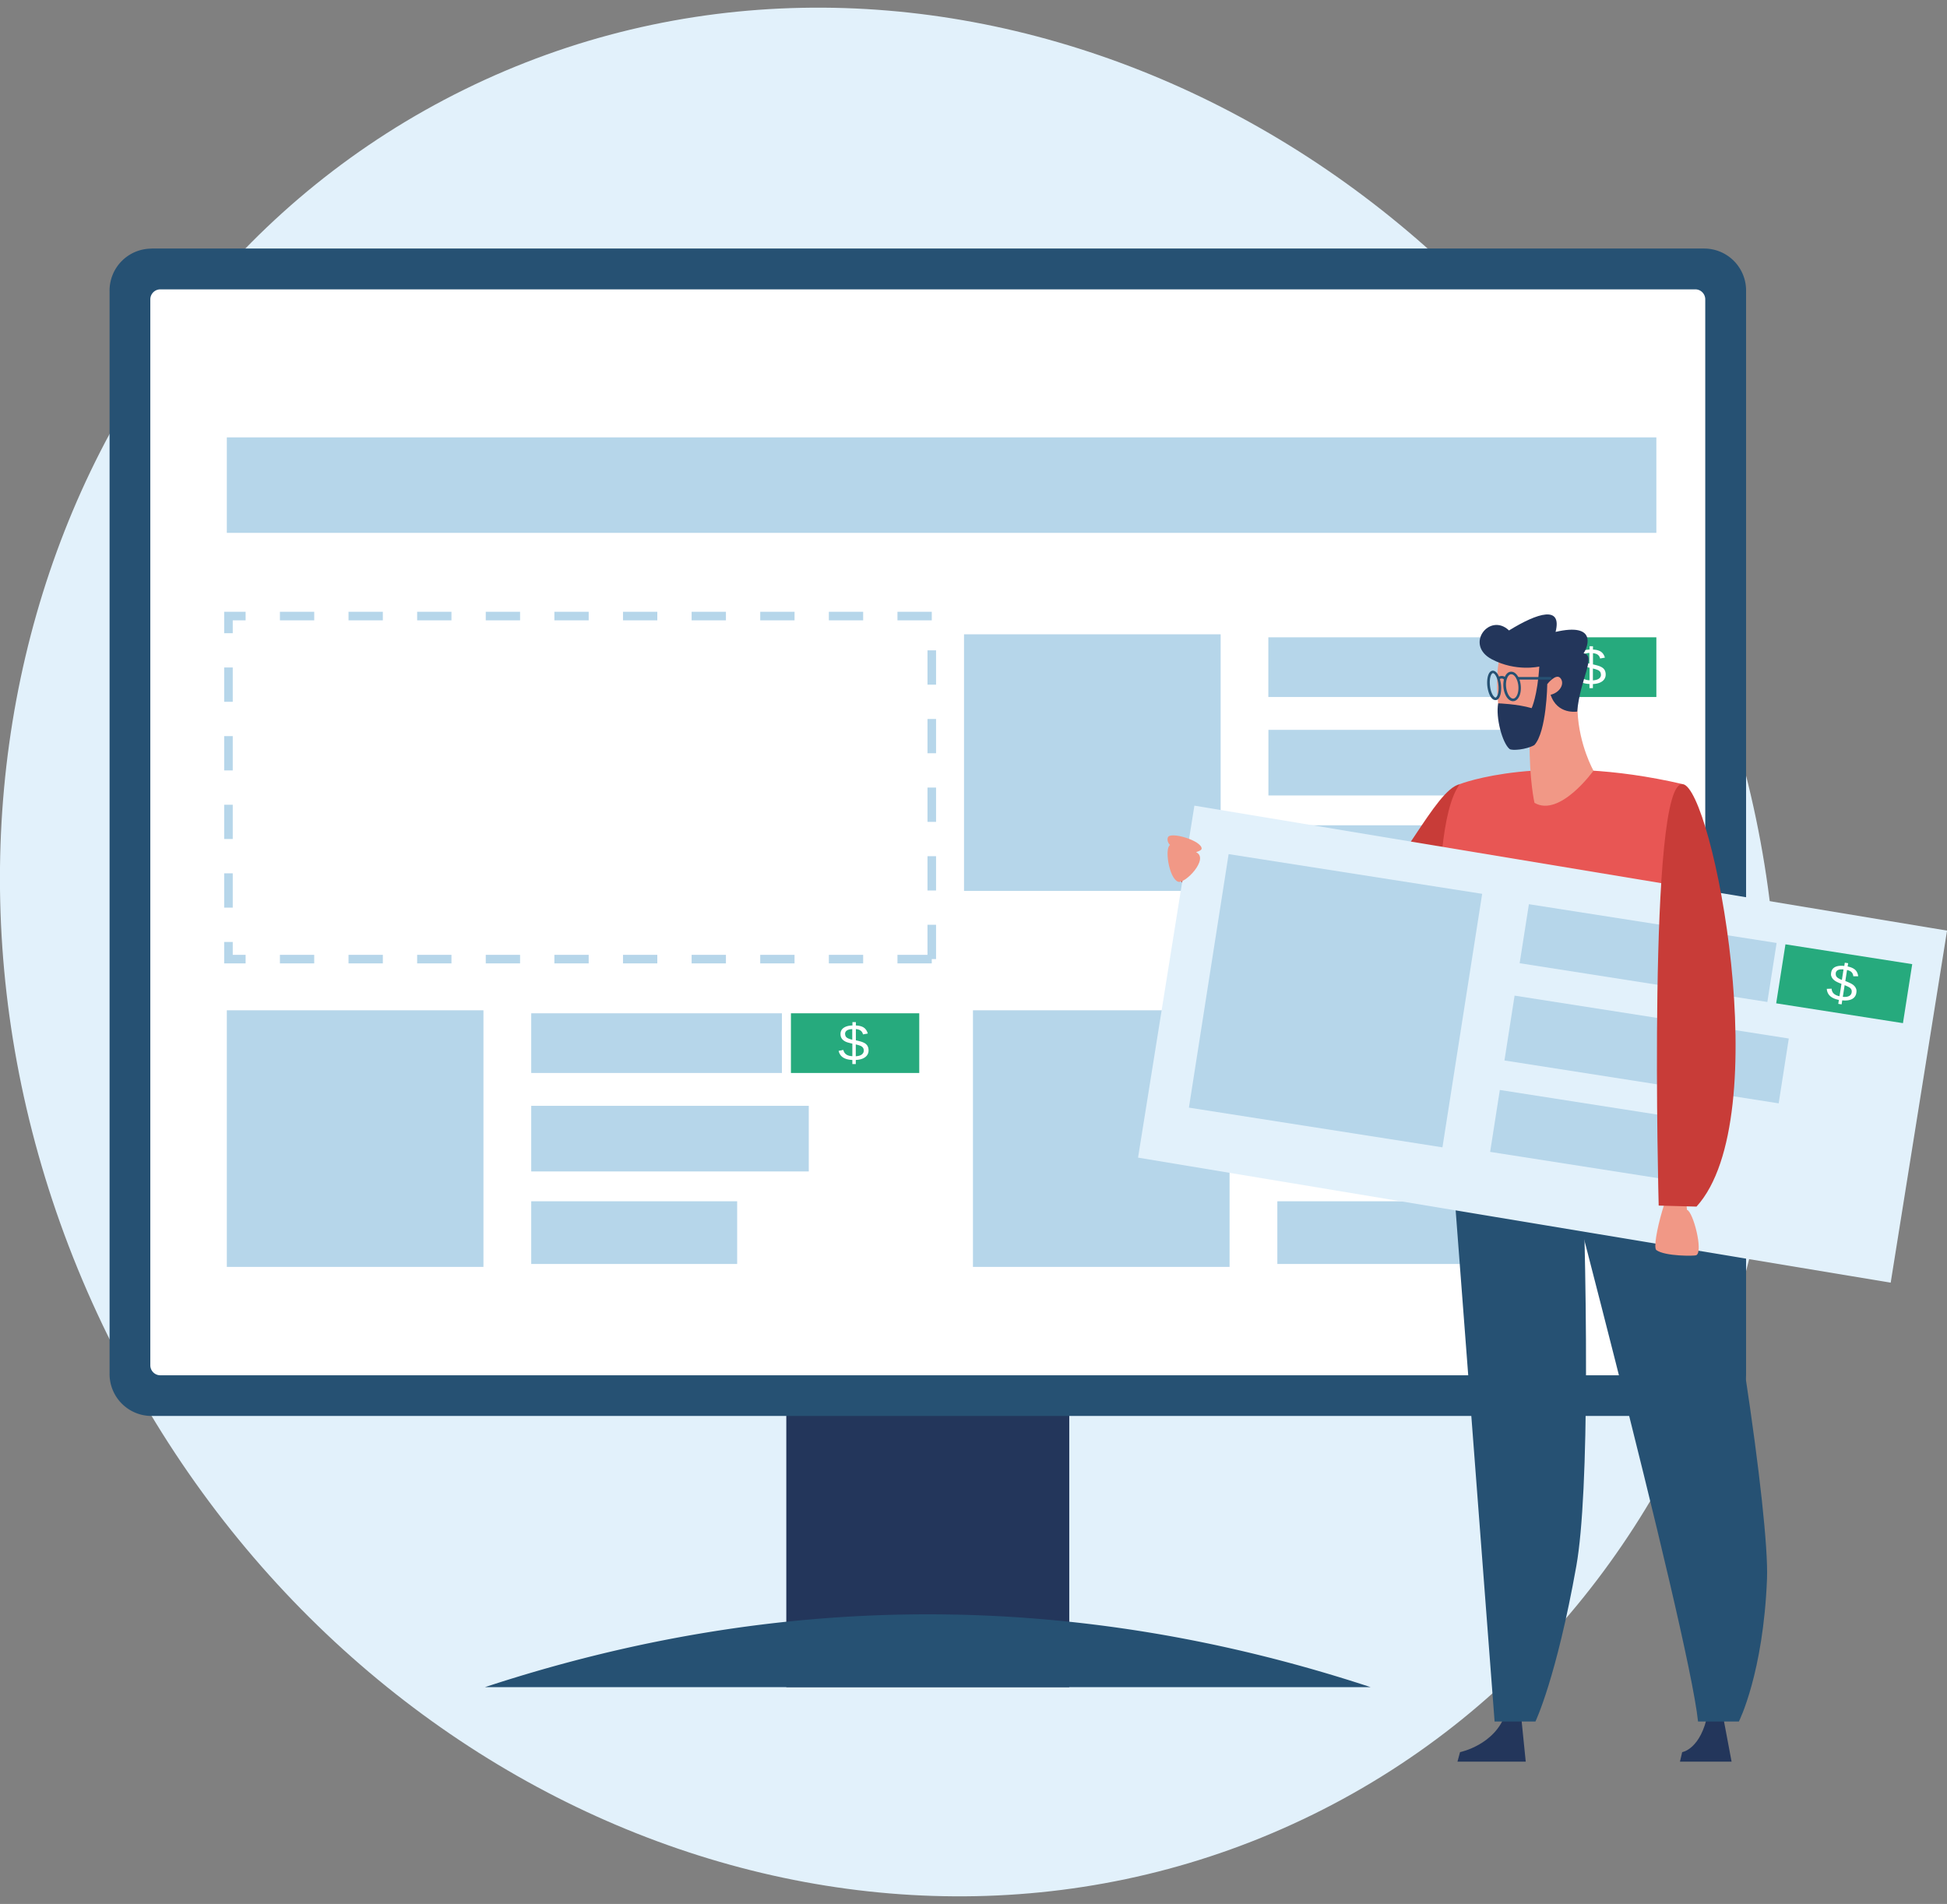
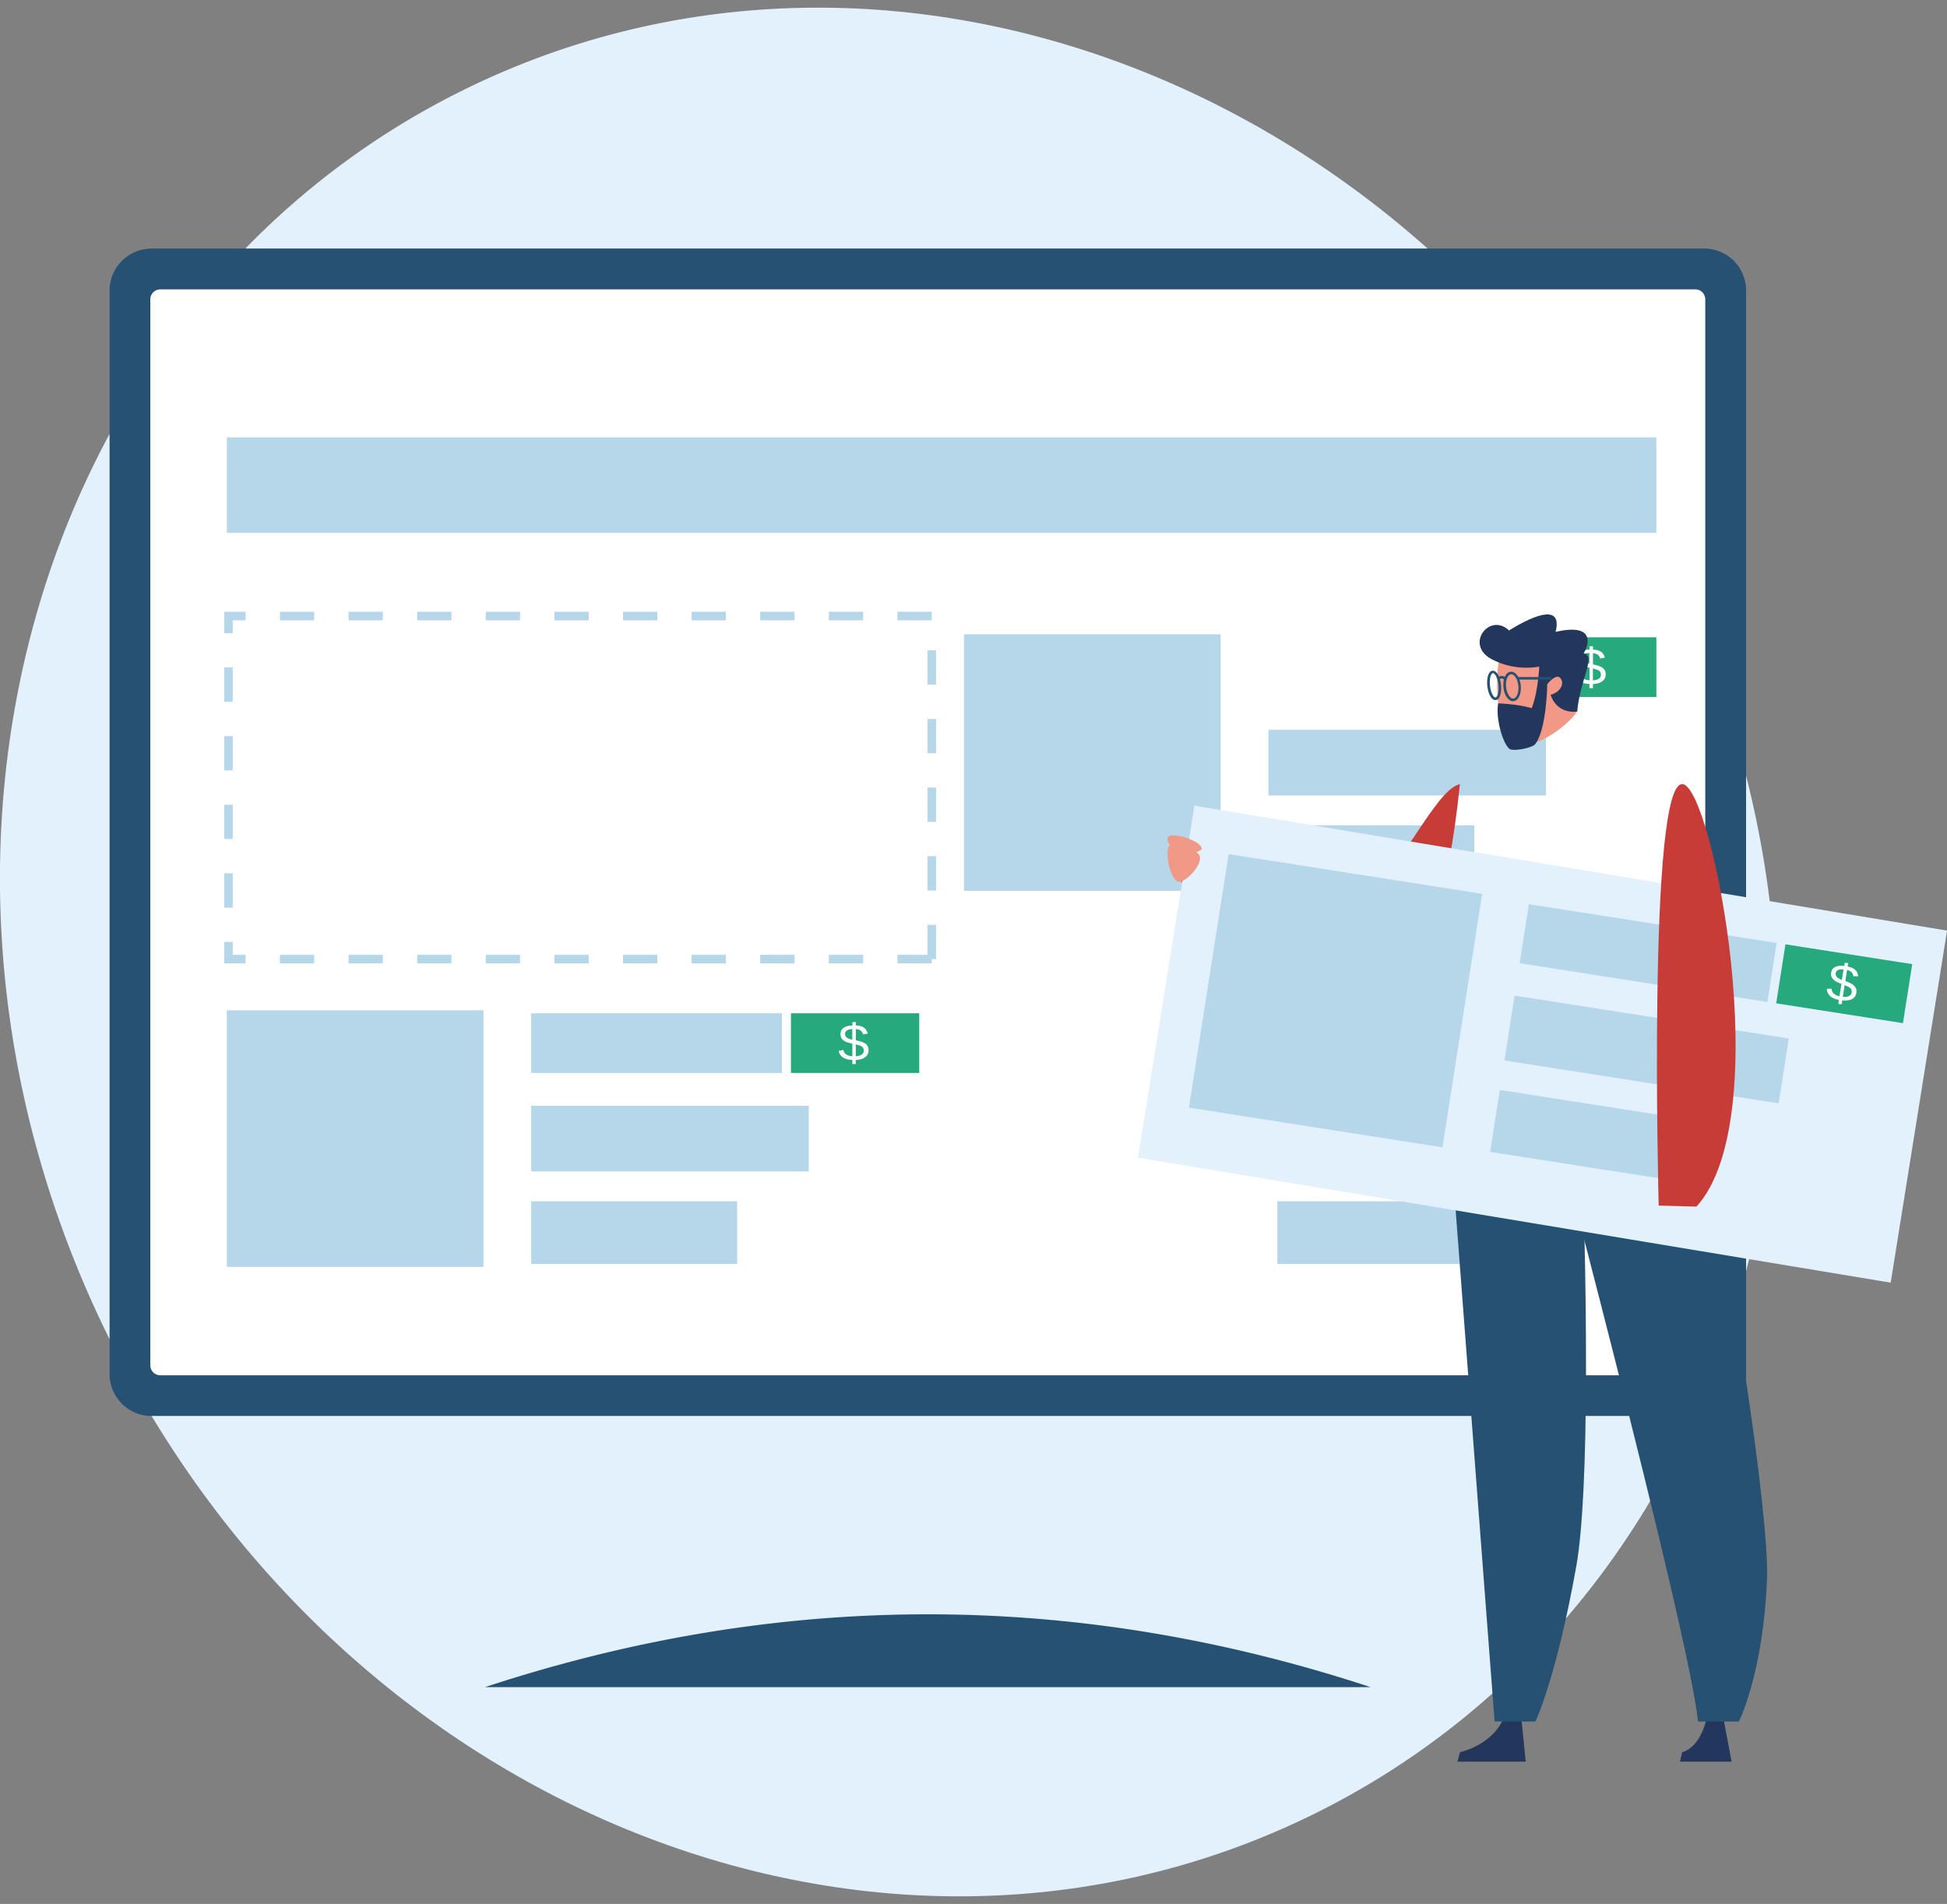
<svg xmlns="http://www.w3.org/2000/svg" width="227" height="222" fill="none">
  <rect width="100%" height="100%" fill="#808080" stroke="none" />
  <style>.B{fill:#b6d6ea}.C{fill:#fff}.D{fill:#26aa7d}.E{fill:#23365b}.F{fill:#265173}</style>
  <g clip-path="url(#A)">
    <path d="M153.095 211.56c50.27-24.74 68.87-89.81 41.54-145.35-27.33-55.53-90.23-80.5-140.5-55.77-50.27 24.74-68.87 89.81-41.54 145.35s90.23 80.51 140.5 55.77z" fill="#e2f1fb" />
-     <path d="M124.665 159.29h-32.99v37.43h32.99v-37.43z" class="E" />
    <g class="F">
      <path d="M56.545 196.719c34.42-11.32 68.84-11.32 103.25 0H56.545zM17.655 28.98h181.04a4.89 4.89 0 0 1 4.88 4.88v126.36a4.89 4.89 0 0 1-4.88 4.881H17.655a4.89 4.89 0 0 1-4.88-4.881V33.87a4.89 4.89 0 0 1 4.88-4.88v-.01z" />
    </g>
    <g class="C">
      <path d="M198.815 34.909v124.28a1.17 1.17 0 0 1-1.16 1.17H18.695a1.17 1.17 0 0 1-1.17-1.17V34.909a1.17 1.17 0 0 1 1.17-1.17h178.96c.64 0 1.16.52 1.16 1.17z" />
      <path d="M151.685 138.32c0 1.06-.39 1.88-1.16 2.47s-1.84.88-3.22.88h-4.84v-11.91h4.33c2.79 0 4.19.96 4.19 2.89 0 .7-.2 1.29-.59 1.77-.4.48-.95.8-1.67.96.95.11 1.68.43 2.19.95s.77 1.18.77 1.97v.02zm-2.32-5.47c0-.64-.22-1.1-.66-1.38s-1.07-.41-1.91-.41h-2.71v3.77h2.71c.86 0 1.51-.16 1.93-.49.42-.32.64-.82.64-1.49zm.69 5.34c0-1.4-.99-2.1-2.96-2.1h-3.01v4.29h3.13c.99 0 1.71-.18 2.15-.55.45-.37.68-.91.68-1.64h.01zm8.72 3.65c-.98 0-1.83-.18-2.55-.53-.73-.36-1.29-.87-1.69-1.55s-.6-1.48-.6-2.42v-7.58h1.61v7.45c0 1.09.28 1.91.83 2.48.55.56 1.35.85 2.39.85s1.9-.29 2.5-.87c.59-.58.89-1.44.89-2.56v-7.34h1.61v7.43c0 .96-.2 1.79-.61 2.49a4 4 0 0 1-1.73 1.6c-.75.37-1.63.55-2.64.55h-.01zm12.89-5.1v4.94h-1.61v-4.94l-4.58-6.97h1.77l3.63 5.67 3.61-5.67h1.78l-4.6 6.97z" />
    </g>
    <use href="#B" class="B" />
    <use href="#C" class="D" />
    <g class="B">
      <path d="M180.245 85.1h-32.36v7.65h32.36V85.1zm-8.36 11.13h-24.01v7.31h24.01v-7.31z" />
    </g>
    <path d="M185.315 79.75c-.91-.03-1.44-.39-1.59-1.05l.55-.11c.05.23.17.41.34.53s.41.19.71.2v-1.46c-.38-.09-.64-.16-.79-.23s-.26-.15-.35-.24a.77.77 0 0 1-.19-.29c-.04-.11-.06-.22-.06-.37 0-.3.12-.54.36-.71s.58-.27 1.03-.28v-.39h.4v.39c.4.02.71.1.93.25s.37.38.46.69l-.56.1c-.04-.18-.13-.33-.26-.43s-.32-.16-.57-.19v1.31c.38.08.65.16.82.23.16.07.29.15.38.23.09.09.17.19.21.31a1.07 1.07 0 0 1 .07.41.94.94 0 0 1-.39.78c-.26.2-.63.31-1.1.33v.48h-.4v-.48-.01zm-.84-3.03a.52.52 0 0 0 .08.29.54.54 0 0 0 .24.2c.11.06.28.11.51.16v-1.24c-.56.03-.84.22-.84.58l.01.01zm2.17 1.93a.57.57 0 0 0-.08-.31c-.06-.08-.14-.15-.24-.2a3.47 3.47 0 0 0-.61-.19v1.38c.3-.02.53-.08.7-.2a.54.54 0 0 0 .24-.47l-.01-.01z" class="C" />
    <g class="B">
      <path d="M142.315 73.96h-29.92v29.92h29.92V73.96zm-51.15 44.189h-29.23v6.96h29.23v-6.96z" />
    </g>
    <path d="M107.175 118.149h-14.96v6.96h14.96v-6.96z" class="D" />
    <g class="B">
      <use href="#D" />
      <use href="#E" />
    </g>
    <path d="M99.365 123.59c-.91-.04-1.44-.39-1.59-1.06l.55-.11c.05.23.17.41.34.53s.41.19.71.2v-1.46c-.38-.09-.64-.16-.78-.23s-.26-.15-.35-.24-.15-.19-.19-.29-.06-.22-.06-.37c0-.3.12-.54.36-.71s.58-.27 1.03-.28v-.39h.4v.39c.4.02.71.1.93.25s.37.38.46.69l-.56.1c-.04-.18-.13-.33-.26-.43s-.32-.17-.57-.19v1.31c.38.08.65.16.82.23.16.07.29.14.38.23s.17.19.21.31a1.07 1.07 0 0 1 .07.41.94.94 0 0 1-.39.78c-.26.2-.63.31-1.1.33v.48h-.4v-.48h-.01zm-.83-3.02a.52.52 0 0 0 .08.29.54.54 0 0 0 .24.2c.11.06.28.11.51.17v-1.24c-.56.03-.84.22-.84.58h.01zm2.17 1.92a.57.57 0 0 0-.08-.31c-.05-.08-.14-.15-.24-.21-.1-.05-.31-.12-.61-.19v1.38c.3-.02.53-.08.69-.2a.54.54 0 0 0 .24-.47z" class="C" />
    <g class="B">
      <use href="#F" />
      <path d="M178.155 118.149h-29.23v6.96h29.23v-6.96z" />
    </g>
    <path d="M194.155 118.149h-14.96v6.96h14.96v-6.96z" class="D" />
    <g class="B">
      <path d="M181.285 128.939h-32.36v7.65h32.36v-7.65zm-8.35 11.13h-24.01v7.31h24.01v-7.31z" />
    </g>
    <path d="M186.355 123.59c-.91-.04-1.44-.39-1.59-1.06l.54-.11c.05.23.17.41.34.53s.41.19.71.2v-1.46c-.38-.09-.64-.16-.78-.23-.15-.07-.26-.15-.35-.24s-.15-.19-.19-.29-.06-.22-.06-.37c0-.3.12-.54.36-.71s.58-.27 1.03-.28v-.39h.4v.39c.4.02.71.1.93.25s.37.38.46.69l-.56.1c-.04-.18-.13-.33-.26-.43s-.32-.17-.57-.19v1.31c.38.08.65.16.82.23.16.07.29.14.38.23s.17.19.22.31a1.07 1.07 0 0 1 .07.41.94.94 0 0 1-.39.78c-.26.2-.63.31-1.1.33v.48h-.4v-.48h-.01zm-.83-3.02a.52.52 0 0 0 .08.29.54.54 0 0 0 .24.2c.11.06.28.11.51.17v-1.24c-.56.03-.84.22-.84.58h.01zm2.17 1.92a.57.57 0 0 0-.08-.31c-.05-.08-.13-.15-.24-.21a3.47 3.47 0 0 0-.61-.19v1.38c.3-.02.53-.08.69-.2a.54.54 0 0 0 .24-.47z" class="C" />
-     <path d="M143.355 117.8h-29.92v29.92h29.92V117.8z" class="B" />
    <path d="M170.195 91.43c-2.96.71-6.82 10.28-12.79 15.4-1.21 1.04-13.87-4.68-19.12-6.86l-1.23 1.83s27.81 42.99 33.15-10.37h-.01z" fill="#c83c38" />
    <g class="E">
      <path d="M199.115 199.779h1.71l1.06 5.63h-6.02l.26-1.11s2.18-.32 2.99-4.52zm-23.59 0h1.79l.57 5.63h-7.96l.3-1.11s4.1-.83 5.31-4.52h-.01z" />
    </g>
    <g class="F">
      <path d="M206.015 184.079c-.43 11.04-3.28 16.65-3.28 16.65h-4.76c-1.15-10.92-18.37-75.66-18.37-75.66l17.4 1h.02c4.9 20.92 9.27 50.88 8.99 58.01z" />
      <path d="M168.495 125.119l5.76 75.61h4.76s2.44-5.06 4.77-18.14c1.52-8.54 1.37-32.52.35-56.53l-15.64-.95v.01z" />
    </g>
-     <path d="M196.905 126.07s-18.49 5.73-28.42-.95c0 0-2.53-27.97 1.71-33.69 0 0 9.63-3.8 26 0l.72 34.64h-.01z" fill="#e85654" />
    <path d="M227.005 108.509l-87.75-14.57-6.57 41.04 87.75 14.58 6.57-41.04v-.01z" fill="#e2f1fb" />
    <g fill="#f19886">
-       <path d="M195.855 137.23c.52.12.83 3.84.83 3.84.71.18 1.93 4.88 1.08 5.29-.2.1-3.63.14-4.65-.6-.66-.48 1.55-8.81 2.74-8.53zm-17.52-50.84c-.04 4.59.57 7.22.57 7.22 2.96 1.73 6.88-3.75 6.88-3.75s-1.68-2.94-1.86-6.93c-.24-5.08-5.55-.58-5.58 3.46h-.01z" />
      <path d="M183.875 82.96c-.37-4.87 2.49-7.74-2.34-9.04s-6.21-.63-6.81 3.27c-.61 3.9.39 9.17 1.7 9.79.63.3 1.95-.18 2.56-.39 1.91-.64 4.15-2.44 4.89-3.64v.01z" />
    </g>
    <path d="M184.635 76.169c.56-.86 1.49-3.59-3.27-2.49.78-3.1-2.05-2.25-5.43-.17-2.26-2.15-5.23 1.66-2.01 3.36 2.81 1.49 5.54.85 5.54.85-.21 3.42-.89 4.85-.89 4.85-1.68-.49-3.9-.56-3.9-.56-.32 1.65.49 4.64 1.32 5.32.26.22 1.93.09 2.89-.45 1.44-1.55 1.51-7.11 1.51-7.11s1.04-1.34 1.55-.68c.51.65-.09 1.67-1.16 1.92.78 2.36 3.1 1.96 3.1 1.96.33-3.8 2.26-6.51.76-6.79l-.01-.01z" class="E" />
    <g class="F">
      <path d="M180.735 79.239h-3.76c-.08 0-.15-.07-.15-.15s.07-.15.15-.15h3.76c.08 0 .15.07.15.15s-.07.15-.15.15z" />
      <path d="M176.405 81.76c-.15 0-.29-.05-.43-.15-.35-.25-.6-.77-.68-1.39-.12-.95.22-1.79.78-1.89a.71.71 0 0 1 .55.14c.34.25.6.77.67 1.38.12.95-.22 1.79-.78 1.9-.04 0-.08.01-.12.01h.01zm-.21-3.14h-.06c-.34.07-.64.71-.53 1.56.07.53.28.98.55 1.18.11.08.22.11.32.09.34-.07.64-.71.54-1.56-.07-.53-.28-.98-.55-1.18a.45.45 0 0 0-.25-.09h-.02zm-1.84 3.01c-.1 0-.2-.03-.3-.1-.31-.22-.55-.79-.64-1.47-.1-.82.06-1.75.56-1.85.12-.03.25.01.38.1.31.22.55.79.64 1.47.1.82-.06 1.75-.56 1.85h-.08zm-.29-3.14h-.02c-.21.04-.43.64-.32 1.52.08.68.32 1.12.51 1.26.05.04.1.05.14.05.21-.04.43-.64.32-1.52-.08-.68-.32-1.12-.51-1.26-.04-.03-.08-.05-.12-.05z" />
      <path d="M175.385 79.28c-.04-.05-.23-.31-.61-.06l-.16-.25c.22-.14.42-.18.62-.14.27.06.4.27.42.29l-.25.16h-.02z" />
    </g>
    <path d="M136.155 97.65c-.15.5.26.88.26.88-.66.38-.12 3.86.92 4.27.81.32 3.7-2.7 2.11-3.44 0 0 .64-.18.65-.39.07-.95-3.72-2.07-3.93-1.32h-.01z" fill="#f19886" />
    <g class="B">
      <path d="M193.115 51H26.445v11.13h166.67V51zm14.02 58.95l-28.88-4.52-1.08 6.88 28.88 4.52 1.08-6.88z" />
    </g>
    <path d="M222.945 112.419l-14.78-2.31-1.08 6.88 14.78 2.31 1.08-6.88z" class="D" />
    <g class="B">
      <path d="M208.555 121.09l-31.97-5-1.18 7.56 31.97 5 1.18-7.56zm-9.97 9.71l-23.72-3.71-1.13 7.22 23.72 3.71 1.13-7.22z" />
    </g>
    <path d="M214.395 116.59c-.9-.18-1.36-.6-1.41-1.29l.56-.02c.02.24.1.43.25.57s.37.25.67.31l.23-1.44c-.36-.14-.61-.26-.74-.35s-.24-.19-.31-.29-.12-.21-.15-.31-.02-.23 0-.37c.05-.3.2-.52.47-.65.26-.13.62-.17 1.06-.12l.06-.38.39.06-.06.38c.39.08.68.21.88.39.19.18.31.43.35.75h-.57a.76.76 0 0 0-.19-.46c-.11-.12-.29-.21-.54-.27l-.2 1.29c.37.14.62.26.77.35s.26.19.34.29.13.21.17.33c.03.12.03.26 0 .42a.93.93 0 0 1-.5.71c-.29.15-.67.2-1.14.15l-.07.47-.39-.06.07-.47v.01zm-.36-3.11c-.02.11 0 .22.03.3.04.09.11.17.2.24a2.62 2.62 0 0 0 .48.24l.19-1.22c-.55-.06-.86.09-.91.44h.01zm1.85 2.23a.65.65 0 0 0-.03-.32.59.59 0 0 0-.21-.24c-.1-.07-.29-.16-.58-.28l-.21 1.36c.3.03.54 0 .72-.09s.28-.23.31-.43z" class="C" />
    <path d="M172.805 104.22l-29.56-4.63-4.63 29.56 29.56 4.63 4.63-29.56z" class="B" />
    <path d="M196.195 91.43c3.48.44 11.01 38.91 1.6 49.26l-4.41-.12s-1.33-49.8 2.81-49.13v-.01z" fill="#c83c38" />
    <path d="M108.635 112.33h-4v-1h3.5v-3.5h1v4h-.5v.5zm-8 0h-4v-1h4v1zm-8 0h-4v-1h4v1zm-8 0h-4v-1h4v1zm-8 0h-4v-1h4v1zm-8 0h-4v-1h4v1zm-8 0h-4v-1h4v1zm-8 0h-4v-1h4v1zm-8 0h-4v-1h4v1zm-8 0h-4v-1h4v1zm-8 0h-2.5v-2.5h1v1.5h1.5v1zm-1.5-6.5h-1v-4h1v4zm82-2h-1v-4h1v4zm-82-6h-1v-4h1v4zm82-2h-1v-4h1v4zm-82-6h-1v-4h1v4zm82-2h-1v-4h1v4zm-82-6h-1v-4h1v4zm82-2h-1v-4h1v4zm-82-6h-1v-2.5h2.5v1h-1.5v1.5zm81.5-1.5h-4v-1h4v1zm-8 0h-4v-1h4v1zm-8 0h-4v-1h4v1zm-8 0h-4v-1h4v1zm-8 0h-4v-1h4v1zm-8 0h-4v-1h4v1zm-8 0h-4v-1h4v1zm-8 0h-4v-1h4v1zm-8 0h-4v-1h4v1zm-8 0h-4v-1h4v1z" class="B" />
  </g>
  <defs>
    <clipPath id="A">
      <path transform="translate(-.005 .89)" d="M0 0h227.01v220.22H0z" class="C" />
    </clipPath>
-     <path id="B" d="M177.105 74.31h-29.23v6.96h29.23v-6.96z" />
    <path id="C" d="M193.115 74.31h-14.96v6.96h14.96v-6.96z" />
    <path id="D" d="M94.295 128.939h-32.36v7.65h32.36v-7.65z" />
    <path id="E" d="M85.945 140.069h-24.01v7.31h24.01v-7.31z" />
    <path id="F" d="M56.365 117.8h-29.92v29.92h29.92V117.8z" />
  </defs>
</svg>